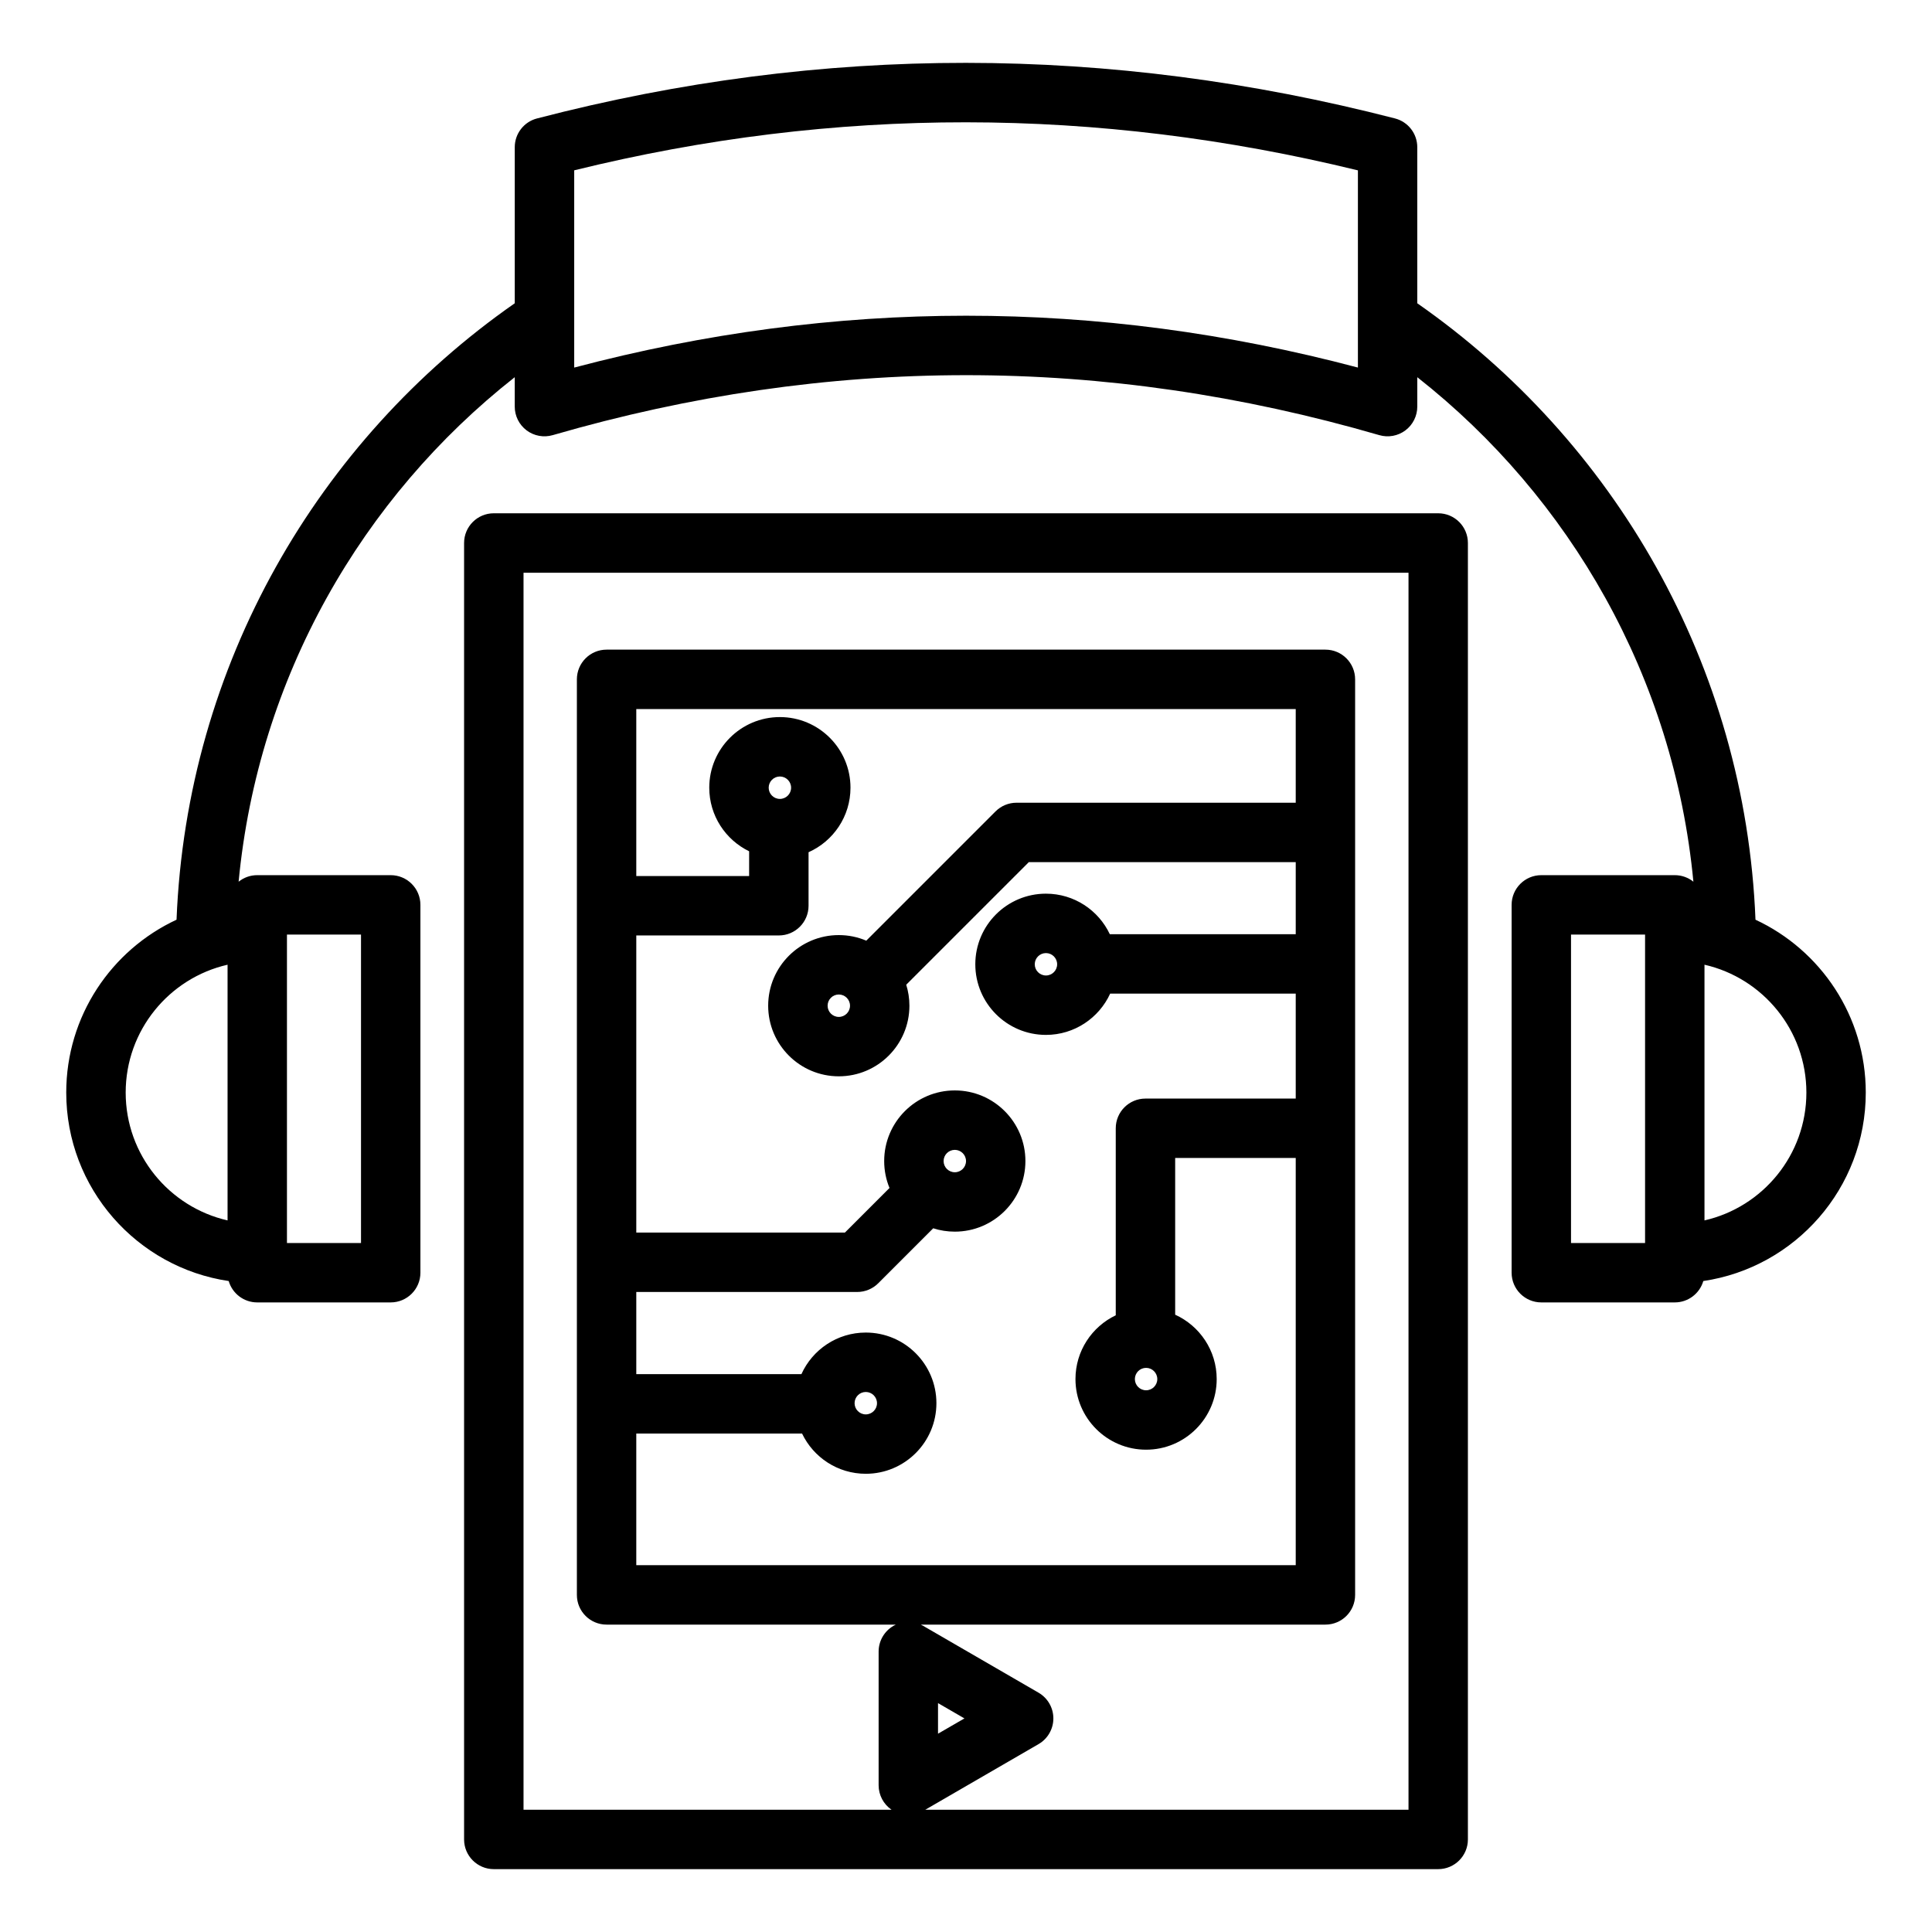
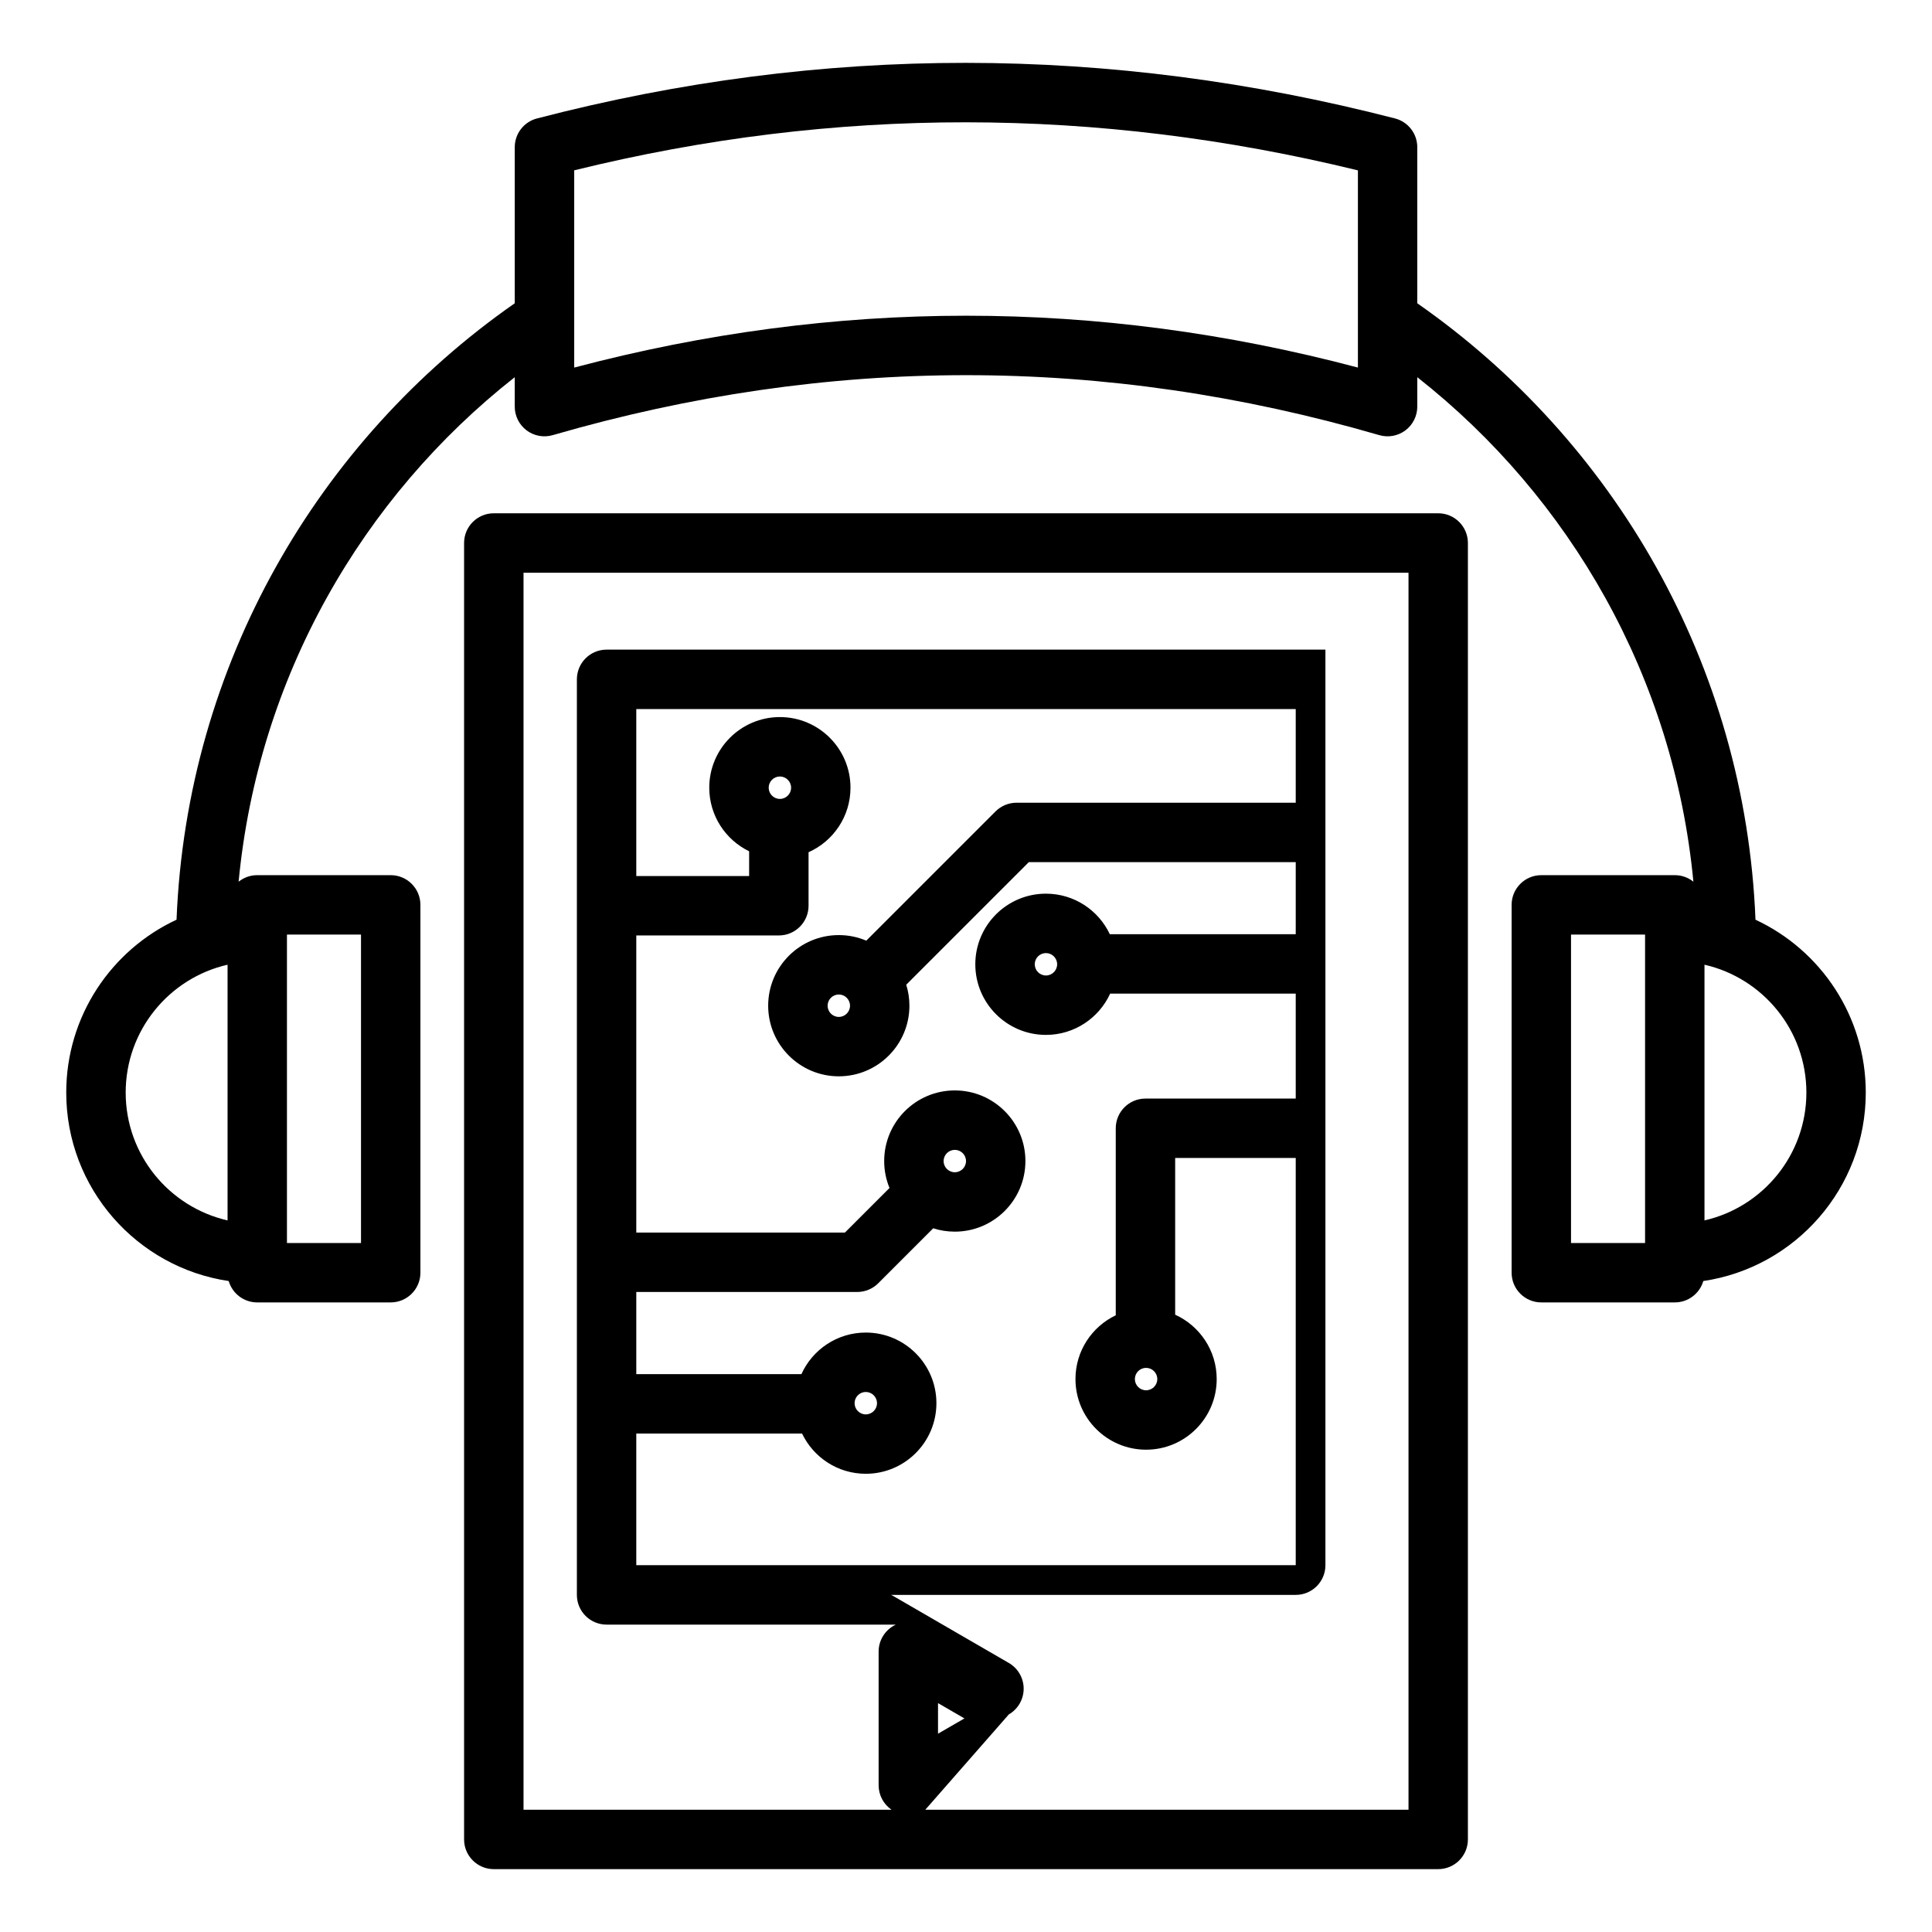
<svg xmlns="http://www.w3.org/2000/svg" fill="#000000" width="800px" height="800px" version="1.1" viewBox="144 144 512 512">
-   <path d="m533.01 287.9c0-4.352-3.527-7.875-7.871-7.875h-250.28c-4.344 0-7.871 3.523-7.871 7.875v343.57c0 4.344 3.527 7.871 7.871 7.871h250.28c4.344 0 7.871-3.527 7.871-7.871zm-143.8 335.7h128.06v-327.82h-234.53v327.82h97.527c-2.129-1.457-3.422-3.883-3.422-6.492v-35.426c0-2.812 1.504-5.414 3.941-6.82 0.203-0.117 0.41-0.223 0.621-0.324h-76.656c-4.348 0-7.871-3.519-7.871-7.871v-242.63c0-4.352 3.523-7.875 7.871-7.875h190.5c4.348 0 7.871 3.523 7.871 7.875v242.63c0 4.352-3.523 7.871-7.871 7.871h-107.23c0.215 0.105 0.426 0.215 0.637 0.332l30.57 17.711c2.434 1.41 3.926 4.004 3.926 6.816 0 2.805-1.492 5.402-3.926 6.809zm3.375-20.152 7-4.051-7-4.055zm94.797-246.72v-24.82h-174.76v44.25h29.906v-6.559c-6.25-3.031-10.566-9.445-10.566-16.852 0-10.328 8.387-18.715 18.715-18.715s18.711 8.387 18.711 18.715c0 7.625-4.566 14.191-11.113 17.102v14.184c0 4.348-3.523 7.871-7.871 7.871h-37.781v78.738h55.293l11.812-11.816c-0.906-2.199-1.41-4.609-1.41-7.137 0-10.328 8.387-18.715 18.715-18.715s18.711 8.387 18.711 18.715-8.383 18.711-18.711 18.711c-1.996 0-3.918-0.312-5.719-0.891l-14.57 14.57c-1.477 1.477-3.481 2.309-5.566 2.309h-58.555v21.777h43.758c2.938-6.5 9.48-11.023 17.062-11.023 10.328 0 18.715 8.387 18.715 18.715s-8.387 18.711-18.715 18.711c-7.441 0-13.879-4.356-16.887-10.66h-43.934v34.887h174.76v-107.92h-31.949v41.535c6.484 2.941 11.004 9.477 11.004 17.059 0 10.328-8.383 18.715-18.711 18.715s-18.715-8.387-18.715-18.715c0-7.453 4.367-13.895 10.676-16.902v-49.562c0-4.352 3.527-7.871 7.875-7.871h39.82v-27.812h-49.176c-2.957 6.449-9.473 10.938-17.023 10.938-10.328 0-18.715-8.387-18.715-18.715 0-10.328 8.387-18.711 18.715-18.711 7.477 0 13.941 4.394 16.93 10.742h49.27v-19.102h-70.734l-32.488 32.488c0.547 1.758 0.844 3.625 0.844 5.559 0 10.328-8.387 18.715-18.715 18.715s-18.715-8.387-18.715-18.715 8.387-18.711 18.715-18.711c2.582 0 5.047 0.523 7.285 1.477l34.25-34.25c1.477-1.477 3.473-2.305 5.566-2.305zm-113.94 156.16c1.641 0 2.973 1.332 2.973 2.973 0 1.637-1.332 2.969-2.973 2.969-1.637 0-2.969-1.332-2.969-2.969 0-1.641 1.332-2.973 2.969-2.973zm74.285-6.387c1.637 0 2.969 1.328 2.969 2.969s-1.332 2.969-2.969 2.969c-1.641 0-2.973-1.328-2.973-2.969s1.332-2.969 2.973-2.969zm-167.31-282.13v-41.363c0-3.582 2.422-6.715 5.891-7.617 75.793-19.73 151.59-19.555 227.38-0.004 3.477 0.895 5.906 4.031 5.906 7.621v41.363c52.102 36.34 86.926 95.754 89.629 163.36 17.25 8.031 29.227 25.531 29.227 45.809 0 25.34-18.707 46.348-43.055 49.949-0.953 3.277-3.977 5.664-7.562 5.664h-35.367c-4.348 0-7.871-3.523-7.871-7.871v-97.484c0-4.348 3.523-7.871 7.871-7.871h35.367c1.871 0 3.582 0.648 4.934 1.734-5.156-54.148-32.656-101.83-73.172-133.7v7.797c0 2.473-1.164 4.809-3.144 6.293-1.98 1.488-4.547 1.957-6.922 1.266-73.02-21.211-146.04-21.168-219.05 0-2.379 0.691-4.945 0.223-6.926-1.266-1.977-1.488-3.141-3.82-3.141-6.293v-7.797c-40.512 31.871-68.02 79.555-73.176 133.7 1.352-1.086 3.062-1.734 4.934-1.734h35.367c4.348 0 7.875 3.523 7.875 7.871v97.484c0 4.348-3.527 7.871-7.875 7.871h-35.367c-3.586 0-6.609-2.387-7.562-5.664-24.348-3.602-43.055-24.609-43.055-49.949 0-20.277 11.977-37.777 29.23-45.809 2.703-67.613 37.527-127.02 89.629-163.36zm279.92 167.3v81.742h19.625v-81.742zm-340.29 0v81.742h19.625v-81.742zm375.66 7.988v67.762c15.457-3.527 27.004-17.363 27.004-33.879s-11.547-30.355-27.004-33.883zm-391.4 0c-15.457 3.527-27 17.367-27 33.883s11.543 30.352 27 33.879zm192.73 49.066c1.637 0 2.969 1.332 2.969 2.969s-1.332 2.965-2.969 2.965c-1.641 0-2.973-1.328-2.973-2.965s1.332-2.969 2.973-2.969zm-30.742-41.172c1.641 0 2.969 1.332 2.969 2.969 0 1.641-1.328 2.973-2.969 2.973s-2.969-1.332-2.969-2.973c0-1.637 1.328-2.969 2.969-2.969zm54.895-10.977c1.637 0 2.965 1.332 2.965 2.969 0 1.637-1.328 2.969-2.965 2.969-1.641 0-2.969-1.332-2.969-2.969 0-1.637 1.328-2.969 2.969-2.969zm-70.508-46.797c1.637 0 2.969 1.332 2.969 2.973 0 1.637-1.332 2.969-2.969 2.969-1.641 0-2.973-1.332-2.973-2.969 0-1.641 1.332-2.973 2.973-2.973zm153.18-160.63c-69.227-16.902-138.46-17.062-207.69-0.012v52.273c69.234-18.305 138.47-18.336 207.69-0.004z" fill-rule="evenodd" />
+   <path d="m533.01 287.9c0-4.352-3.527-7.875-7.871-7.875h-250.28c-4.344 0-7.871 3.523-7.871 7.875v343.57c0 4.344 3.527 7.871 7.871 7.871h250.28c4.344 0 7.871-3.527 7.871-7.871zm-143.8 335.7h128.06v-327.82h-234.53v327.82h97.527c-2.129-1.457-3.422-3.883-3.422-6.492v-35.426c0-2.812 1.504-5.414 3.941-6.82 0.203-0.117 0.41-0.223 0.621-0.324h-76.656c-4.348 0-7.871-3.519-7.871-7.871v-242.63c0-4.352 3.523-7.875 7.871-7.875h190.5v242.63c0 4.352-3.523 7.871-7.871 7.871h-107.23c0.215 0.105 0.426 0.215 0.637 0.332l30.57 17.711c2.434 1.41 3.926 4.004 3.926 6.816 0 2.805-1.492 5.402-3.926 6.809zm3.375-20.152 7-4.051-7-4.055zm94.797-246.72v-24.82h-174.76v44.25h29.906v-6.559c-6.25-3.031-10.566-9.445-10.566-16.852 0-10.328 8.387-18.715 18.715-18.715s18.711 8.387 18.711 18.715c0 7.625-4.566 14.191-11.113 17.102v14.184c0 4.348-3.523 7.871-7.871 7.871h-37.781v78.738h55.293l11.812-11.816c-0.906-2.199-1.41-4.609-1.41-7.137 0-10.328 8.387-18.715 18.715-18.715s18.711 8.387 18.711 18.715-8.383 18.711-18.711 18.711c-1.996 0-3.918-0.312-5.719-0.891l-14.57 14.57c-1.477 1.477-3.481 2.309-5.566 2.309h-58.555v21.777h43.758c2.938-6.5 9.48-11.023 17.062-11.023 10.328 0 18.715 8.387 18.715 18.715s-8.387 18.711-18.715 18.711c-7.441 0-13.879-4.356-16.887-10.66h-43.934v34.887h174.76v-107.92h-31.949v41.535c6.484 2.941 11.004 9.477 11.004 17.059 0 10.328-8.383 18.715-18.711 18.715s-18.715-8.387-18.715-18.715c0-7.453 4.367-13.895 10.676-16.902v-49.562c0-4.352 3.527-7.871 7.875-7.871h39.82v-27.812h-49.176c-2.957 6.449-9.473 10.938-17.023 10.938-10.328 0-18.715-8.387-18.715-18.715 0-10.328 8.387-18.711 18.715-18.711 7.477 0 13.941 4.394 16.93 10.742h49.27v-19.102h-70.734l-32.488 32.488c0.547 1.758 0.844 3.625 0.844 5.559 0 10.328-8.387 18.715-18.715 18.715s-18.715-8.387-18.715-18.715 8.387-18.711 18.715-18.711c2.582 0 5.047 0.523 7.285 1.477l34.25-34.25c1.477-1.477 3.473-2.305 5.566-2.305zm-113.94 156.16c1.641 0 2.973 1.332 2.973 2.973 0 1.637-1.332 2.969-2.973 2.969-1.637 0-2.969-1.332-2.969-2.969 0-1.641 1.332-2.973 2.969-2.973zm74.285-6.387c1.637 0 2.969 1.328 2.969 2.969s-1.332 2.969-2.969 2.969c-1.641 0-2.973-1.328-2.973-2.969s1.332-2.969 2.973-2.969zm-167.31-282.13v-41.363c0-3.582 2.422-6.715 5.891-7.617 75.793-19.73 151.59-19.555 227.38-0.004 3.477 0.895 5.906 4.031 5.906 7.621v41.363c52.102 36.34 86.926 95.754 89.629 163.36 17.25 8.031 29.227 25.531 29.227 45.809 0 25.34-18.707 46.348-43.055 49.949-0.953 3.277-3.977 5.664-7.562 5.664h-35.367c-4.348 0-7.871-3.523-7.871-7.871v-97.484c0-4.348 3.523-7.871 7.871-7.871h35.367c1.871 0 3.582 0.648 4.934 1.734-5.156-54.148-32.656-101.83-73.172-133.7v7.797c0 2.473-1.164 4.809-3.144 6.293-1.98 1.488-4.547 1.957-6.922 1.266-73.02-21.211-146.04-21.168-219.05 0-2.379 0.691-4.945 0.223-6.926-1.266-1.977-1.488-3.141-3.82-3.141-6.293v-7.797c-40.512 31.871-68.02 79.555-73.176 133.7 1.352-1.086 3.062-1.734 4.934-1.734h35.367c4.348 0 7.875 3.523 7.875 7.871v97.484c0 4.348-3.527 7.871-7.875 7.871h-35.367c-3.586 0-6.609-2.387-7.562-5.664-24.348-3.602-43.055-24.609-43.055-49.949 0-20.277 11.977-37.777 29.23-45.809 2.703-67.613 37.527-127.02 89.629-163.36zm279.92 167.3v81.742h19.625v-81.742zm-340.29 0v81.742h19.625v-81.742zm375.66 7.988v67.762c15.457-3.527 27.004-17.363 27.004-33.879s-11.547-30.355-27.004-33.883zm-391.4 0c-15.457 3.527-27 17.367-27 33.883s11.543 30.352 27 33.879zm192.73 49.066c1.637 0 2.969 1.332 2.969 2.969s-1.332 2.965-2.969 2.965c-1.641 0-2.973-1.328-2.973-2.965s1.332-2.969 2.973-2.969zm-30.742-41.172c1.641 0 2.969 1.332 2.969 2.969 0 1.641-1.328 2.973-2.969 2.973s-2.969-1.332-2.969-2.973c0-1.637 1.328-2.969 2.969-2.969zm54.895-10.977c1.637 0 2.965 1.332 2.965 2.969 0 1.637-1.328 2.969-2.965 2.969-1.641 0-2.969-1.332-2.969-2.969 0-1.637 1.328-2.969 2.969-2.969zm-70.508-46.797c1.637 0 2.969 1.332 2.969 2.973 0 1.637-1.332 2.969-2.969 2.969-1.641 0-2.973-1.332-2.973-2.969 0-1.641 1.332-2.973 2.973-2.973zm153.18-160.63c-69.227-16.902-138.46-17.062-207.69-0.012v52.273c69.234-18.305 138.47-18.336 207.69-0.004z" fill-rule="evenodd" />
</svg>